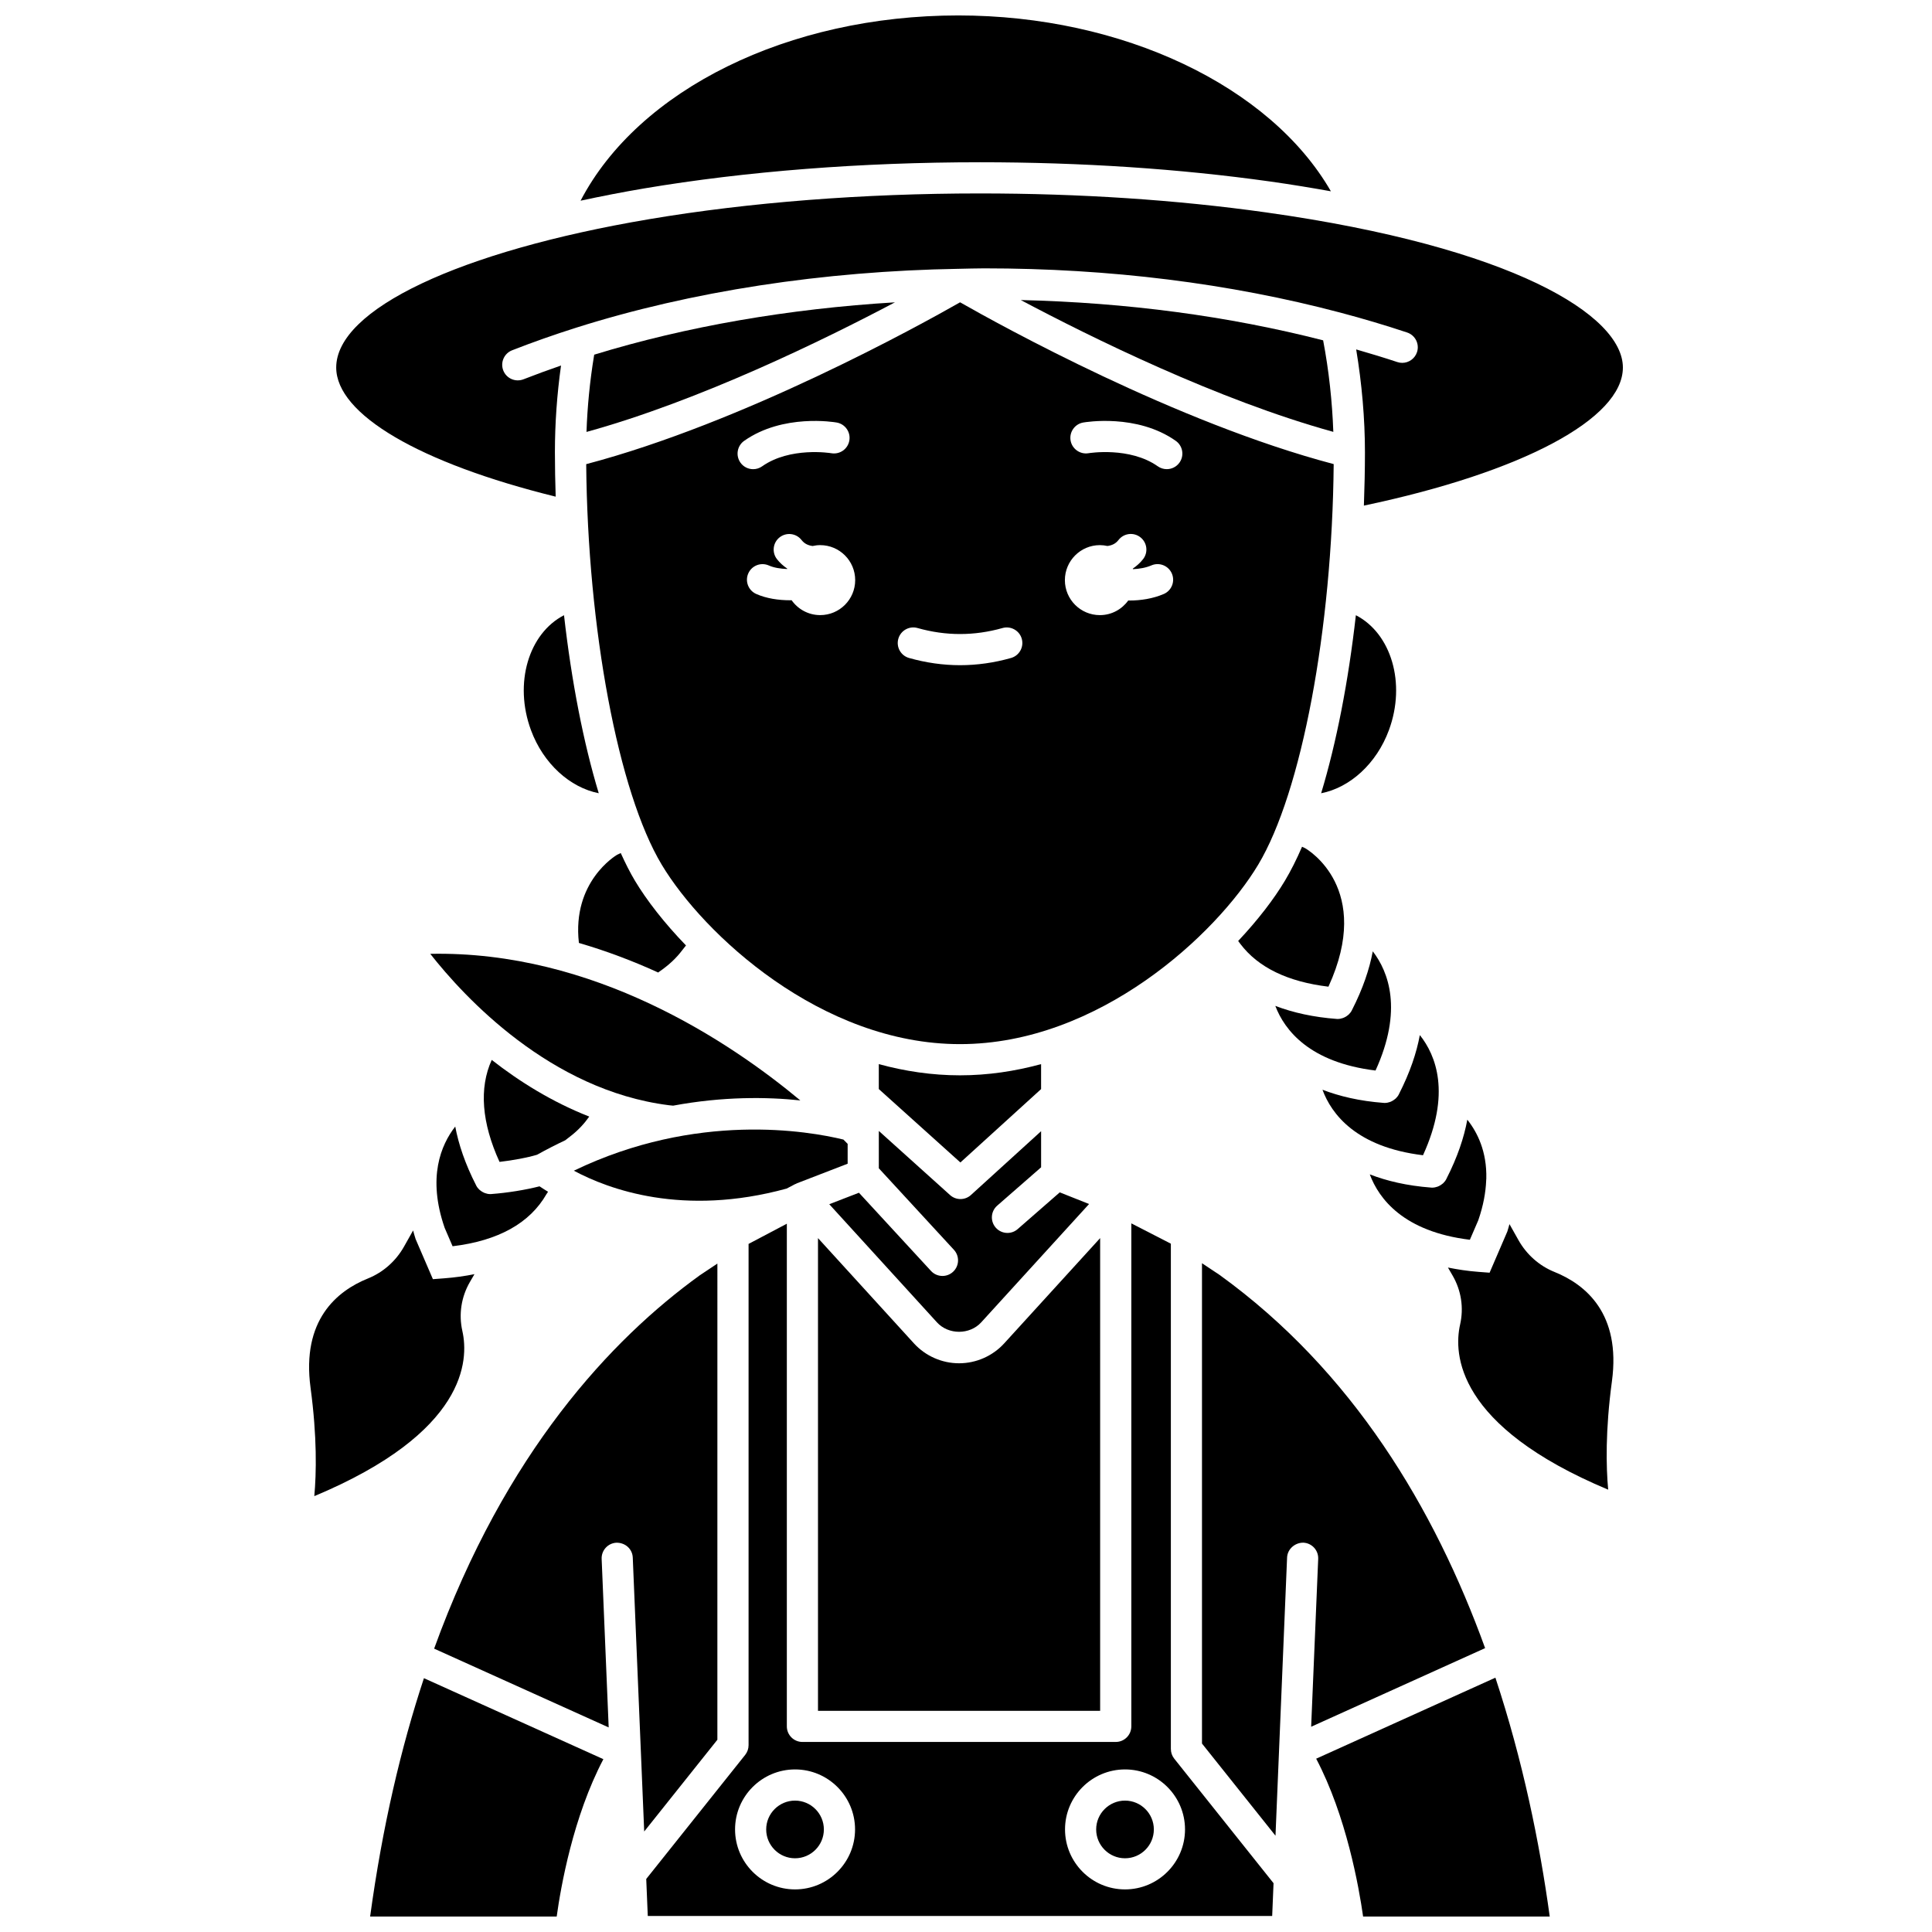
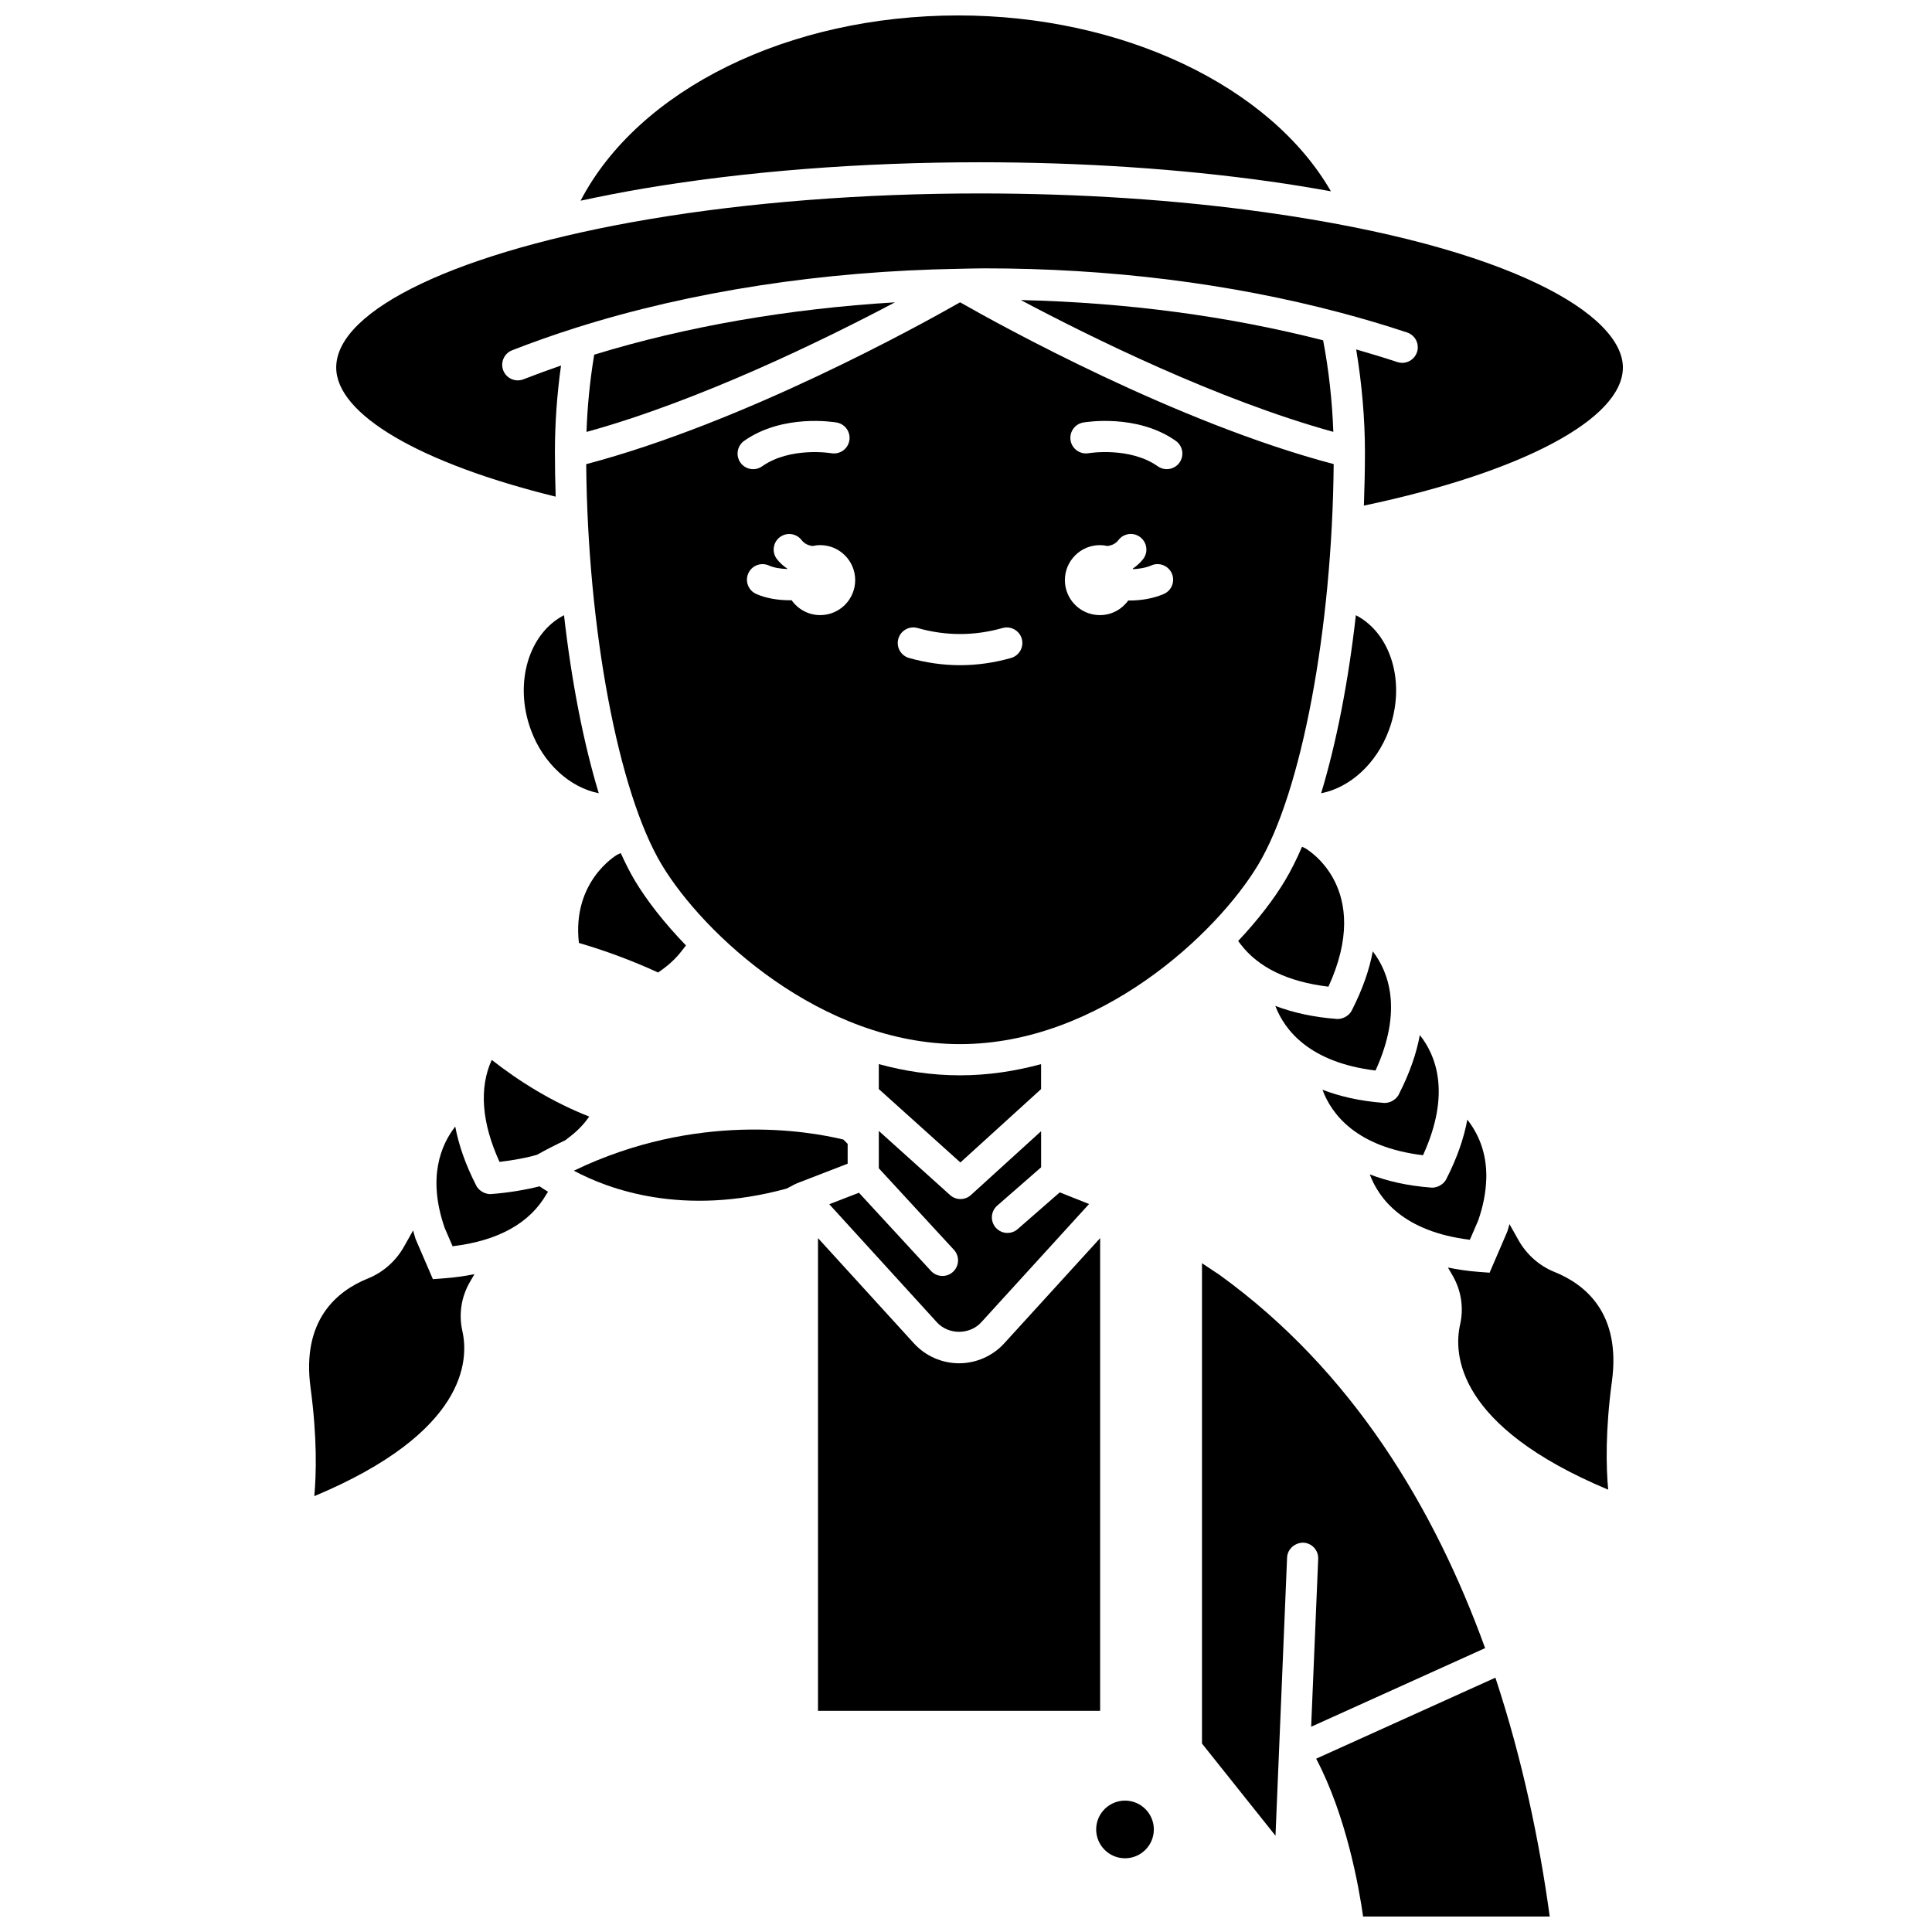
<svg xmlns="http://www.w3.org/2000/svg" width="800px" height="800px" version="1.1" viewBox="144 144 512 512">
  <defs>
    <clipPath id="d">
      <path d="m297 148.09h200v49.906h-200z" />
    </clipPath>
    <clipPath id="c">
-       <path d="m242 588h62v63.902h-62z" />
-     </clipPath>
+       </clipPath>
    <clipPath id="b">
      <path d="m492 588h63v63.902h-63z" />
    </clipPath>
    <clipPath id="a">
-       <path d="m315 468h167v183.9h-167z" />
-     </clipPath>
+       </clipPath>
  </defs>
  <path d="m555.95 481.08c-3.988-1.602-7.375-4.59-9.531-8.418l-2.394-4.258c-0.203 0.66-0.336 1.289-0.57 1.965l-4.699 10.91-2.934-0.223c-2.945-0.223-5.59-0.641-8.102-1.145l1.234 2.125c2.289 3.938 2.996 8.539 1.992 12.965-1.75 7.723-1.117 26.895 39.238 43.777-0.555-6.043-0.766-15.688 0.996-28.742 2.414-17.891-6.949-25.621-15.23-28.957z" />
  <path d="m263.94 474.27c12.086-1.457 20.449-6.094 24.875-13.801l0.422-0.641c-0.898-0.551-1.652-1.031-2.254-1.441-3.676 0.938-8.41 1.719-12.797 2.047-0.098 0.008-0.203 0.012-0.301 0.012h-0.004-0.008c-0.008 0-0.012-0.004-0.02-0.004-0.457-0.004-0.898-0.102-1.328-0.258-0.133-0.047-0.246-0.102-0.375-0.16-0.309-0.145-0.594-0.324-0.863-0.547-0.094-0.078-0.191-0.141-0.277-0.223-0.312-0.305-0.594-0.648-0.805-1.062-0.008-0.016-0.016-0.031-0.023-0.051-0.004-0.008-0.008-0.016-0.012-0.027-2.926-5.723-4.648-10.895-5.527-15.57-3.793 4.879-7.426 13.504-2.809 26.836z" />
  <path d="m494.64 234.19c-25.148-6.441-52.051-10.008-80.121-10.676 18.504 9.832 52.215 26.488 82.824 34.934-0.289-8.047-1.184-16.316-2.695-24.234z" />
  <path d="m301.41 238.36c-1.098 6.684-1.75 13.426-1.984 20.105 30-8.266 63-24.434 81.746-34.344-28.145 1.699-55.305 6.383-79.699 13.871z" />
  <path d="m435.55 472.11-25.414 27.883c-3.062 3.359-7.43 5.289-11.973 5.289-4.543 0-8.91-1.93-11.973-5.289l-25.414-27.883v125.27h74.773z" />
  <path d="m477.42 373.18c11.531-19.215 19.637-62.535 20.02-106.19-41.688-10.992-88.324-36.781-99.008-42.875-10.695 6.098-57.375 31.906-99.082 42.891 0.379 43.641 8.488 86.957 20.02 106.16 11.027 18.379 42.234 47.539 79.031 47.539 36.797 0.004 67.996-29.152 79.02-47.531zm-136.21-112.35c10.297-7.254 23.949-4.957 24.523-4.856 2.246 0.395 3.746 2.539 3.348 4.785-0.391 2.238-2.508 3.731-4.773 3.352-0.258-0.047-10.934-1.75-18.34 3.473-0.723 0.512-1.551 0.754-2.375 0.754-1.297 0-2.574-0.605-3.379-1.75-1.309-1.871-0.863-4.445 0.996-5.758zm20.148 46.18c-3.137 0-5.898-1.57-7.578-3.953-0.125 0-0.238 0.02-0.363 0.02-3.117 0-6.344-0.48-9.023-1.676-2.082-0.934-3.016-3.371-2.086-5.453 0.93-2.078 3.356-3.016 5.453-2.086 1.355 0.602 3.098 0.871 4.844 0.934 0.012-0.031 0.02-0.066 0.027-0.098-1.012-0.707-1.957-1.512-2.746-2.539-1.391-1.809-1.047-4.402 0.758-5.789 1.812-1.387 4.402-1.043 5.789 0.758 0.789 1.02 1.82 1.422 2.918 1.57 0.652-0.145 1.32-0.234 2.008-0.234 5.121 0 9.273 4.152 9.273 9.273 0 5.121-4.152 9.273-9.273 9.273zm50.57 11.363c-4.481 1.273-9.023 1.91-13.508 1.91-4.484 0-9.031-0.645-13.508-1.91-2.191-0.621-3.469-2.902-2.844-5.094 0.621-2.199 2.914-3.469 5.094-2.844 7.496 2.121 15.023 2.121 22.52 0 2.172-0.613 4.481 0.648 5.094 2.844 0.621 2.191-0.652 4.473-2.848 5.094zm40.461-16.949c-2.871 1.23-6.09 1.723-9.129 1.723-0.09 0-0.172-0.012-0.262-0.012-1.684 2.34-4.414 3.879-7.519 3.879-5.121 0-9.273-4.152-9.273-9.273 0.004-5.117 4.156-9.277 9.277-9.277 0.688 0 1.355 0.086 2 0.227 1.102-0.148 2.133-0.551 2.918-1.57 1.391-1.812 3.984-2.152 5.789-0.758 1.809 1.387 2.152 3.981 0.758 5.789-0.793 1.027-1.734 1.836-2.746 2.543 0.016 0.047 0.027 0.09 0.043 0.137 1.664-0.074 3.379-0.348 4.891-1 2.082-0.902 4.519 0.07 5.422 2.168 0.898 2.102-0.07 4.527-2.168 5.426zm4.195-34.844c-0.801 1.141-2.082 1.75-3.379 1.75-0.82 0-1.652-0.242-2.375-0.754-7.461-5.258-18.23-3.492-18.344-3.473-2.211 0.387-4.379-1.117-4.769-3.359-0.387-2.242 1.105-4.375 3.348-4.773 0.582-0.102 14.227-2.402 24.523 4.856 1.863 1.316 2.312 3.891 0.996 5.754z" />
  <path d="m295.43 444.91c1.848-1.453 3.414-3.141 4.727-5.004-9.863-3.875-18.523-9.289-25.844-15.02-3.398 7.473-2.652 16.707 2.066 27.027 3.68-0.43 7.383-1.121 9.938-1.891 2.508-1.391 5-2.672 7.469-3.832z" />
  <path d="m419.9 432.62v-6.617c-6.891 1.879-14.09 2.969-21.504 2.969-7.414 0-14.613-1.09-21.504-2.969v6.606l21.621 19.457z" />
  <path d="m284.7 337.46c3.293 8.953 10.395 15.262 17.973 16.754-4.035-13.34-7.203-29.543-9.203-47.176-9.359 4.828-13.34 18-8.77 30.422z" />
  <g clip-path="url(#d)">
    <path d="m403.6 187c27.004 0 52.926 1.719 77.047 5.106 5.578 0.785 10.883 1.664 16.055 2.59-16.043-27.863-55.199-46.605-98.754-46.605-45.031 0-84.73 19.633-100.09 49.094 5.379-1.156 10.965-2.254 16.875-3.254 26.867-4.531 57.594-6.93 88.867-6.93z" />
  </g>
  <path d="m291.26 275.62c-0.121-3.914-0.203-7.844-0.203-11.785 0-7.582 0.547-15.297 1.621-22.969-3.387 1.168-6.719 2.391-9.953 3.652-2.137 0.828-4.519-0.219-5.352-2.34-0.828-2.125 0.219-4.519 2.34-5.348 5.422-2.121 11.098-4.125 16.871-5.953 0 0 0.004 0 0.008-0.004 30.613-9.703 65.57-15.035 101.48-15.637h0.09c2.227-0.039 4.441-0.121 6.672-0.121 33.227 0 64.984 3.949 94.395 11.738 6.004 1.59 11.953 3.356 17.672 5.262 2.164 0.719 3.336 3.055 2.617 5.219-0.578 1.73-2.188 2.828-3.918 2.828-0.43 0-0.871-0.07-1.301-0.215-3.555-1.18-7.207-2.281-10.898-3.348 1.5 9.027 2.324 18.348 2.324 27.234 0 4.742-0.113 9.465-0.281 14.16 41.836-8.801 68.637-22.984 68.637-36.594 0-13.852-29.25-31.938-94.59-41.113-23.746-3.336-49.285-5.023-75.902-5.023-30.812 0-61.07 2.356-87.492 6.812-50.418 8.504-82.996 23.938-82.996 39.32 0 12.414 22.156 25.352 58.156 34.223z" />
  <path d="m393.76 482.14c-1.113 0-2.223-0.445-3.035-1.328l-19.094-20.723-7.867 3.039 28.531 31.301c3.047 3.348 8.691 3.348 11.742 0l28.578-31.352-7.766-3.09-11.152 9.734c-0.781 0.684-1.75 1.02-2.711 1.02-1.148 0-2.297-0.48-3.109-1.41-1.5-1.719-1.32-4.328 0.395-5.824l11.633-10.16v-9.57l-18.594 16.91c-0.785 0.715-1.785 1.074-2.777 1.074-0.988 0-1.977-0.352-2.762-1.062l-18.875-16.988v9.898l19.902 21.605c1.543 1.676 1.441 4.289-0.238 5.832-0.797 0.734-1.801 1.094-2.801 1.094z" />
  <path d="m297.42 393.89c7.418 2.16 14.441 4.84 21.012 7.84l0.238-0.195c2.57-1.758 4.543-3.613 6.117-5.703l1.008-1.277c-5.797-5.996-10.41-11.957-13.516-17.133-1.309-2.18-2.559-4.68-3.777-7.356-0.52 0.238-0.902 0.43-0.961 0.457-0.41 0.238-11.957 7.172-10.133 23.309z" />
-   <path d="m321.2 436.89 1.18 0.121c13.23-2.461 24.91-2.328 33.715-1.387-18.633-15.527-54.742-39.723-98.074-38.848 9.055 11.516 31.793 36.133 63.18 40.113z" />
  <path d="m352.48 458.98 2.234-1.176c0.07-0.039 0.148-0.043 0.219-0.074 0.078-0.039 0.141-0.094 0.223-0.129l13.48-5.207v-5.258c-0.312-0.32-0.676-0.695-1.121-1.141-9.199-2.242-38.859-7.453-71.441 8.25 9.145 4.91 28.91 12.277 56.406 4.734z" />
  <g clip-path="url(#c)">
    <path d="m242.09 651.9h49.441c1.082-7.852 4.359-26.484 12.371-41.699l-47.555-21.465c-6.066 18.363-11.004 39.289-14.258 63.164z" />
  </g>
  <path d="m533.53 472.55 2.227-5.156c1.363-3.941 1.977-7.449 2.098-10.582-0.016-0.145 0.031-0.285 0.031-0.43 0.184-7.242-2.391-12.332-5.031-15.652-0.867 4.707-2.602 9.926-5.547 15.688-0.004 0.004-0.004 0.012-0.008 0.016-0.008 0.02-0.016 0.039-0.023 0.055-0.211 0.41-0.492 0.754-0.805 1.062-0.086 0.082-0.184 0.145-0.273 0.219-0.27 0.219-0.559 0.402-0.867 0.547-0.125 0.059-0.242 0.113-0.371 0.16-0.43 0.148-0.871 0.25-1.328 0.258-0.008 0-0.012 0.004-0.02 0.004h-0.004-0.004c-0.098 0-0.203-0.004-0.301-0.012-6.5-0.492-11.812-1.773-16.297-3.504 2.394 6.43 8.91 15.18 26.523 17.328z" />
  <path d="m266.53 496.72c-1-4.422-0.289-9.023 1.992-12.965l1.215-2.09c-2.484 0.5-5.16 0.887-8.078 1.105l-2.934 0.223-4.582-10.629c-0.273-0.789-0.438-1.52-0.664-2.281l-2.414 4.289c-2.152 3.824-5.535 6.812-9.527 8.422-8.281 3.336-17.648 11.062-15.238 28.961 1.758 13.055 1.547 22.695 0.996 28.738 40.355-16.879 40.984-36.051 39.234-43.773z" />
  <path d="m512.09 337.46c4.57-12.422 0.59-25.598-8.77-30.422-1.992 17.637-5.164 33.84-9.203 47.184 7.598-1.48 14.68-7.805 17.973-16.762z" />
-   <path d="m334.12 478.86-4.652 3.094c-23.48 16.961-51.566 46.949-70.418 98.953l46.258 20.879-1.863-44.656c-0.094-2.277 1.672-4.203 3.949-4.297 2.328-0.016 4.207 1.672 4.297 3.953l3.031 72.582 19.391-24.316 0.004-126.19z" />
  <path d="m442.14 621.18c-4.215 0-7.644 3.43-7.644 7.641 0 4.211 3.43 7.641 7.644 7.641s7.641-3.43 7.641-7.641c0-4.211-3.43-7.641-7.641-7.641z" />
  <g clip-path="url(#b)">
    <path d="m492.8 610.07c7.973 15.148 11.324 33.953 12.438 41.836h49.457c-2.68-19.613-7.168-41.434-14.398-63.305z" />
  </g>
  <path d="m537.57 580.77c-13.406-37.012-35.133-73.453-70.383-98.91l-4.648-3.09v127.29l19.48 24.426 3.07-73.707c0.094-2.277 2.102-3.973 4.297-3.953 2.277 0.094 4.047 2.019 3.949 4.297l-1.867 44.484z" />
  <g clip-path="url(#a)">
    <path d="m454.29 607.5v-133.91l-10.477-5.383v133.3c0 2.277-1.844 4.129-4.129 4.129h-83.035c-2.281 0-4.129-1.848-4.129-4.129v-133.21l-10.141 5.352v132.84c0 0.938-0.316 1.84-0.898 2.574l-26.223 32.883 0.41 9.805h165.47l0.02-0.414 0.344-8.27-26.312-32.996c-0.582-0.73-0.898-1.637-0.898-2.57zm-99.594 37.211c-8.766 0-15.898-7.133-15.898-15.898s7.133-15.898 15.898-15.898c8.77 0 15.902 7.133 15.902 15.898s-7.133 15.898-15.902 15.898zm87.449 0c-8.77 0-15.902-7.133-15.902-15.898s7.133-15.898 15.902-15.898c8.766 0 15.898 7.133 15.898 15.898s-7.137 15.898-15.898 15.898z" />
  </g>
-   <path d="m354.69 621.18c-4.215 0-7.641 3.43-7.641 7.641 0 4.211 3.426 7.641 7.641 7.641s7.644-3.43 7.644-7.641c0-4.211-3.434-7.641-7.644-7.641z" />
  <path d="m508.53 427.7c7.305-16.012 3.465-26.137-0.73-31.59-0.871 4.688-2.602 9.871-5.531 15.602-0.004 0.012-0.008 0.02-0.016 0.031-0.008 0.016-0.016 0.031-0.023 0.051-0.211 0.41-0.492 0.75-0.801 1.059-0.086 0.086-0.188 0.148-0.281 0.227-0.27 0.219-0.551 0.402-0.859 0.539-0.125 0.059-0.242 0.117-0.375 0.16-0.43 0.148-0.871 0.25-1.328 0.258-0.008 0-0.012 0.004-0.02 0.004h-0.004-0.004c-0.098 0-0.203-0.004-0.301-0.012-6.121-0.461-11.531-1.645-16.285-3.457 2.441 6.426 9.07 15 26.559 17.129z" />
  <path d="m496.05 405.48c11.895-25.98-5.406-36.262-6.18-36.703-0.02-0.008-0.355-0.172-0.812-0.383-1.449 3.359-2.969 6.387-4.555 9.031-2.898 4.836-7.117 10.355-12.375 15.945l0.574 0.77c4.723 6.258 12.598 10.051 23.348 11.34z" />
  <path d="m521.11 450.15c7.477-16.352 3.438-26.484-0.84-31.84-0.867 4.699-2.602 9.895-5.535 15.641-0.004 0.012-0.012 0.023-0.016 0.039-0.008 0.016-0.012 0.027-0.02 0.047-0.211 0.41-0.492 0.75-0.801 1.059-0.086 0.086-0.188 0.148-0.281 0.227-0.27 0.219-0.555 0.402-0.863 0.547-0.125 0.059-0.242 0.117-0.371 0.16-0.43 0.148-0.871 0.25-1.328 0.258-0.008 0-0.012 0.004-0.02 0.004h-0.004-0.004c-0.098 0-0.203-0.004-0.301-0.012-6.477-0.488-11.777-1.77-16.258-3.488 2.371 6.441 8.934 15.207 26.641 17.359z" />
</svg>